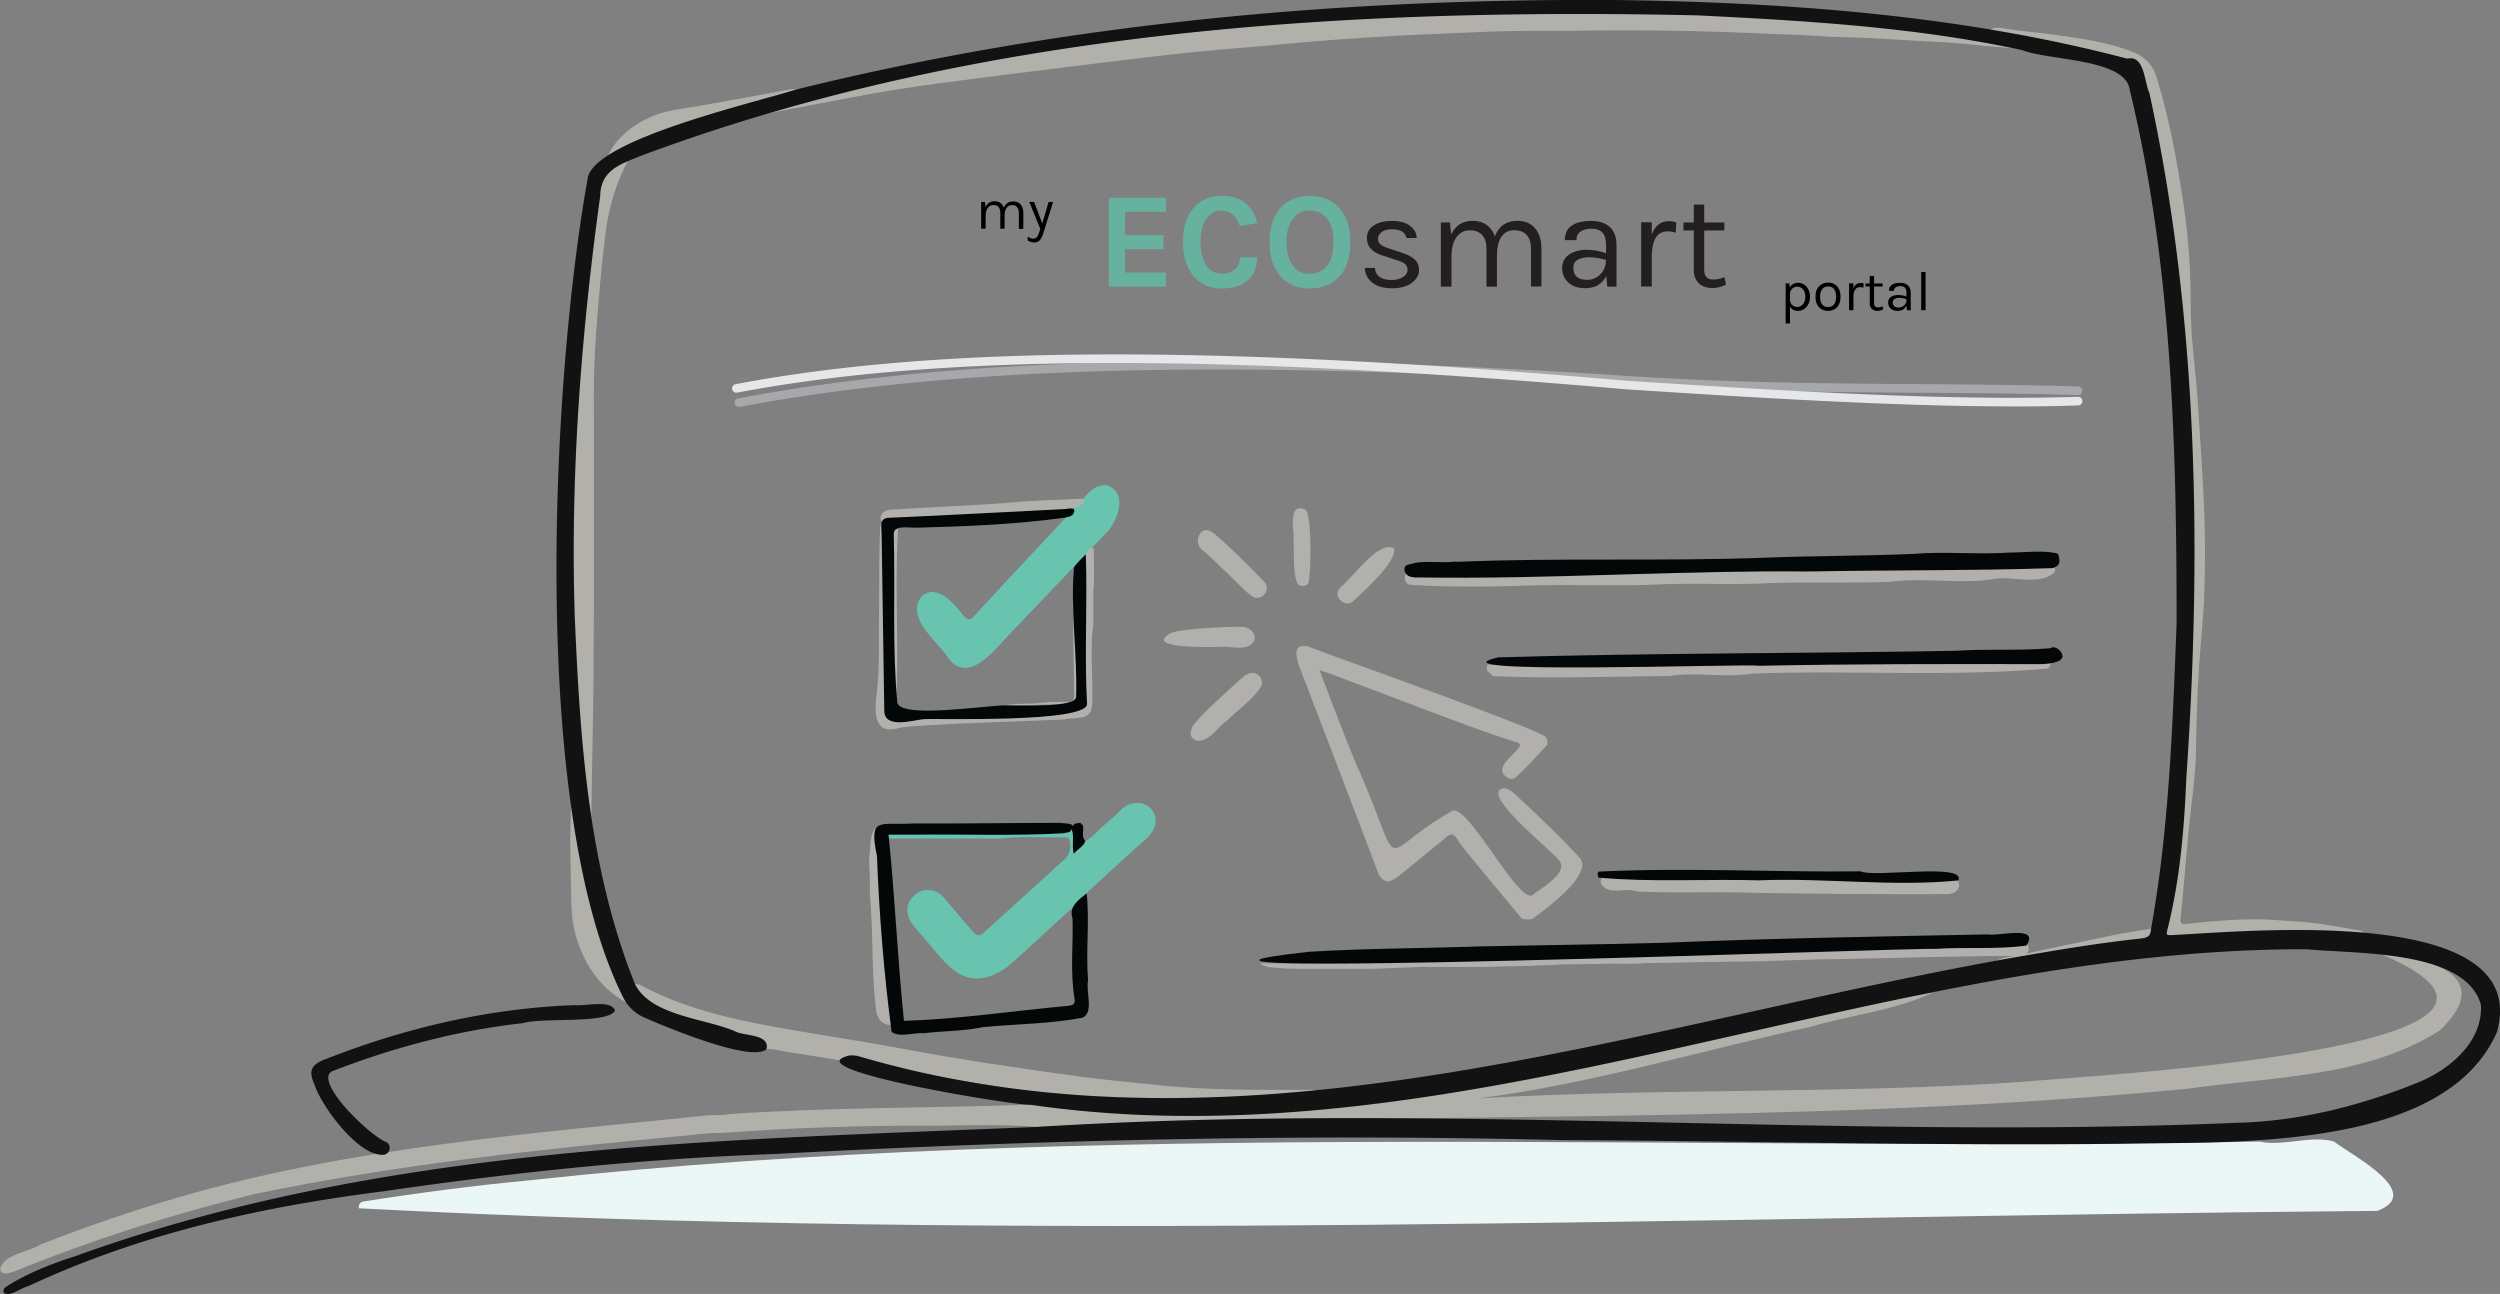
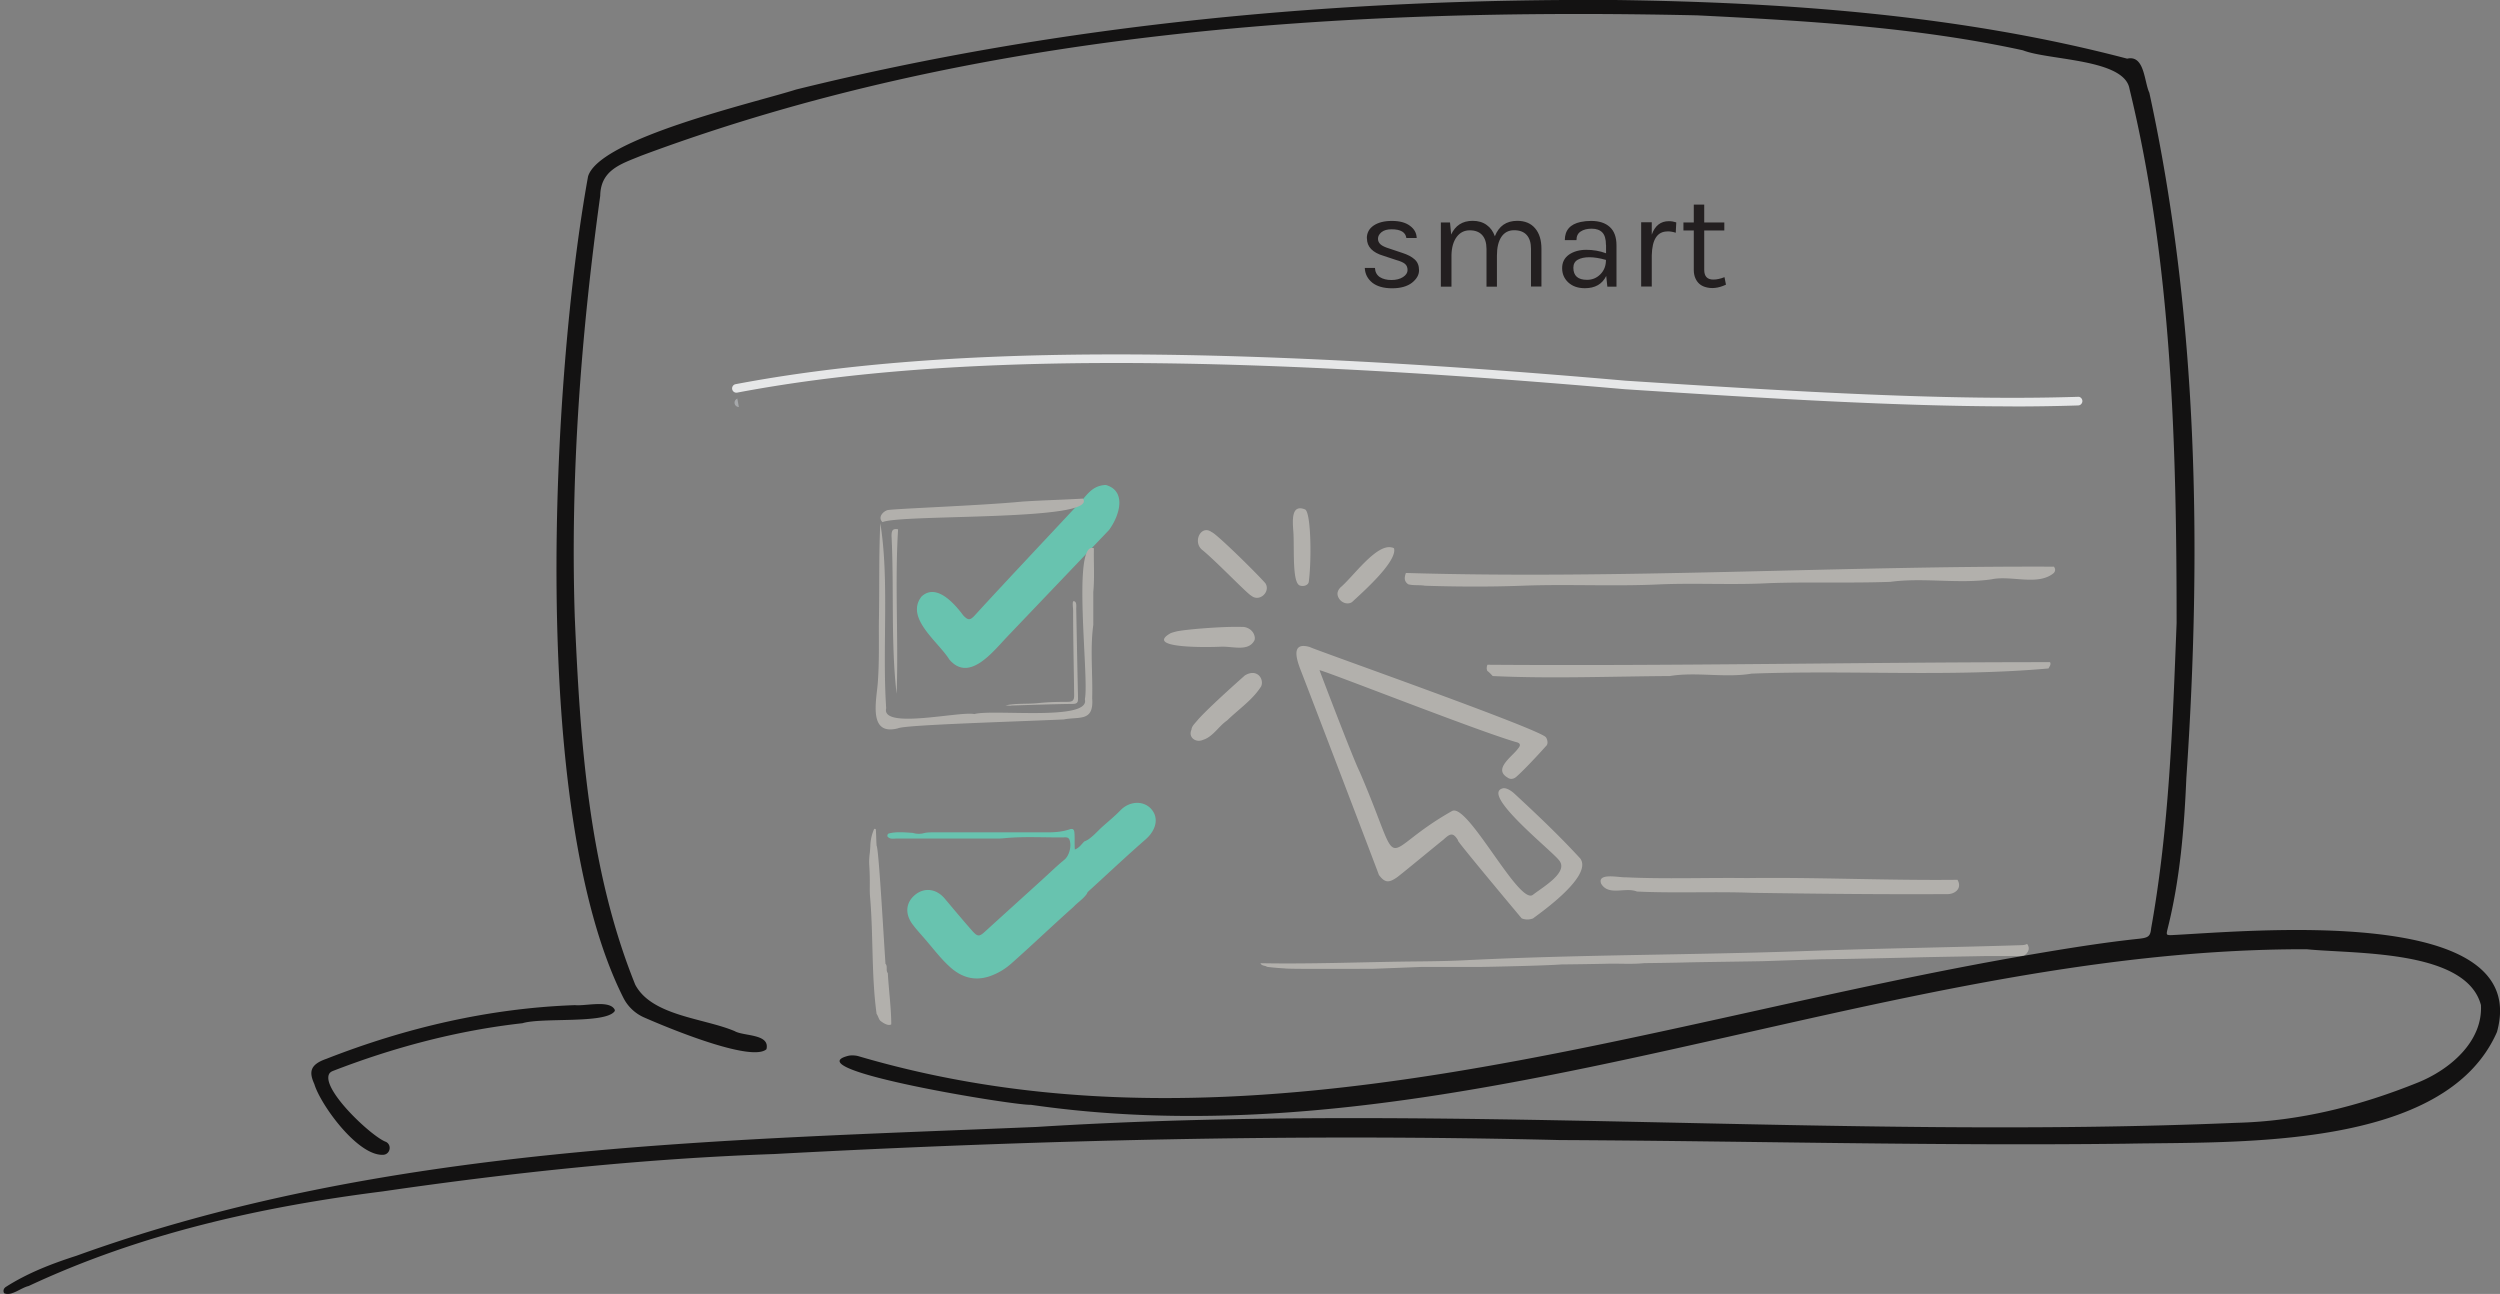
<svg xmlns="http://www.w3.org/2000/svg" data-name="Layer 1" viewBox="0 0 289.81 150">
  <rect x="0" y="0" width="289.81" height="150" fill="#808080" stroke="none" />
-   <path d="M261.88 132.33c2.84.61 6-.77 8.68 0 2.25 1.7 10.51 5.95 5.04 8.04-77.65.65-157.04 3.76-234-.3-.04-.46.13-.73.62-.8 6.39-1.01 12.87-1.85 19.23-2.45 65.61-7.14 133.85-3.23 200.43-4.48Z" style="fill:#ebf6f6;stroke-width:0" />
-   <path d="M119.49 128.06c35.31 4.95 70.17-6.89 104.61-13.02-4.19 2.05-9.64 2.63-14.29 4.01-12.74 2.76-25.44 6.62-38.37 8.27 20.94-1.2 42.11-.48 63.06-1.91 6.33-.67 67.96-3.75 41.35-14.87 5.53.37 13.68 2.54 6.99 8.9-8.56 5.49-19.51 5.38-29.31 6.78-44.31 4.27-88.91 2.6-133.34 4.41-3.69-.3-7.75-.19-11.51-.13-8.31-.06-16.58.22-24.79.82-1.32-.01-2.67.11-3.96.28-16.96 1.59-34.03 3.37-50.72 6.89-9.37 2.31-18.6 5.25-27.54 8.9-.54.17-1.44.54-1.65-.22.27-1.75 3.38-2.04 4.77-2.94 5.21-2.04 10.49-3.85 15.86-5.42 20.03-5.83 40.79-7.4 61.52-9.52.77-.05 1.58.03 2.33-.14 11.62-.79 23.36-.7 35.02-1.09Zm-28.24-6.12c2.2.33 4.4.7 6.6 1.05.16-.75.64-.7 1.19-.49 1.67.6 3.37 1.11 5.11 1.43 6.26 1.14 12.5 2.37 18.85 2.92 2.72.23 5.43.56 8.15.77 3 .23 6 .26 9.01.15 3.16-.11 6.3-.49 9.45-.76 1.02-.09 2.02-.27 3.02-.46-.32-.31-.73-.21-1.11-.21-5.7 0-11.39.06-17.08-.53-3.2-.33-6.4-.62-9.58-1.05-6.85-.94-13.68-1.95-20.47-3.23-5.69-1.07-11.44-1.83-17.12-2.98-4.46-.9-8.83-2.12-12.87-4.28-.28-.15-.58-.3-.89-.06.08.66.28 1.23.92 1.56 1.26.64 2.53 1.25 3.85 1.74 3.06 1.15 6.21 2.03 9.37 2.87.66.17 1.23.4 1.17 1.24.82-.06 1.61.2 2.41.32Zm-25-16.77c.13 4.29 2.34 8.91 6.32 11.02-3.06-7.45-5.06-15.53-6.31-23.48-.29 4.13-.08 8.31-.02 12.46Zm207.25 2.69c-1.48-.26-2.95-.53-4.44-.75-1.82-.27-3.67-.35-5.51-.47-2.28-.15-4.55-.04-6.82.14-1.11.09-2.22.22-3.33.33-.47.05-.69-.04-.62-.63.24-2.12.39-4.25.59-6.38.19-2.04.34-4.08.59-6.11.3-2.44.59-4.88.62-7.33.03-3.05.14-6.1.33-9.15.18-2.9.52-5.8.62-8.71.11-3.12.11-6.25 0-9.37-.14-3.86-.43-7.72-.67-11.58-.08-1.23-.16-2.45-.28-3.67-.29-2.87-.62-5.75-.62-8.64 0-3.95-.23-7.86-.82-11.77-.75-5-1.64-9.95-3.13-14.79-.44-1.42-1.28-2.35-2.64-2.91-2.9-1.18-5.97-1.57-9.03-2.02-2.05-.3-4.12-.41-6.15-.78-.48-.09-.95-.08-1.41.12.16.19.38.22.61.26 4.83.84 9.65 1.77 14.3 3.35.23.08.46.15.72.07 1.05-.31 1.21-.23 1.6.79.69 1.78 1.16 3.63 1.55 5.5 1.04 5 1.88 10.04 2.5 15.11.46 3.73.78 7.46 1.04 11.2.21 2.9.36 5.81.54 8.72.27 4.5.5 9 .53 13.5.03 3.74.04 7.47-.05 11.21-.09 3.94-.28 7.87-.57 11.79-.28 3.76-.48 7.54-.7 11.3-.18 2.93-.61 5.83-1.18 8.7-.25 1.25-.56 2.5-.85 3.79 1.52-.12 2.96-.24 4.41-.33 4.27-.28 8.55-.53 12.84-.44 2 .04 3.99.36 6 .27-.11-.25-.35-.28-.57-.32ZM69.54 21.74c-.42 2.87-.75 5.76-1.13 8.64-.57 4.28-.99 8.58-1.32 12.88-.28 3.7-.51 7.4-.6 11.1-.1 4.05-.25 8.09-.17 12.14.09 4.23.21 8.46.47 12.69.09 1.45.19 2.91.32 4.35.24 2.56.49 5.11.78 7.66.14 1.26.22 2.53.66 3.74.12-.2 0 .23 0 0 .04-5.06.21-10.77.25-15.82.09-11.17.04-22.34.04-33.51 0-2.28.09-4.55.25-6.82.28-3.97.62-7.93 1.12-11.87.37-2.94 1.23-5.73 2.61-8.35-1.99.5-2.95.96-3.27 3.16Zm164.21 89.4c3.28-.57 6.57-1.15 9.87-1.58 1.66-.22 3.33-.41 4.99-.66.86-.13.99-.35.92-1.26-1.48.25-2.96.44-4.42.74-3.69.75-7.36 1.55-11.04 2.34-.92.2-1.9.19-2.73.73.83.11 1.62-.19 2.42-.32ZM232.64 5.18c-6.04-1.12-12.12-1.91-18.23-2.46-4.3-.39-8.62-.7-12.93-.95-3.52-.21-7.05-.36-10.58-.4-5.88-.07-11.76-.13-17.64.05-2.85.09-5.69.16-8.53.28-3.87.16-7.73.41-11.58.69-4.29.31-8.57.67-12.85 1.1-4.55.46-9.08 1.02-13.6 1.64-4.73.65-9.43 1.41-14.13 2.25-6.52 1.17-13 2.58-19.42 4.24-1.64.42-3.31.75-4.86 1.48.16.11.33.12.52.08 3.39-.65 6.79-1.3 10.18-1.94 3.24-.61 6.49-1.13 9.76-1.57 2.55-.34 5.09-.67 7.64-.99 2.84-.36 5.68-.71 8.53-1.06 2.37-.29 4.74-.59 7.11-.87 2.28-.27 4.56-.54 6.85-.76 2.2-.22 4.4-.39 6.59-.58 2.99-.26 5.98-.56 8.97-.78 2.41-.17 4.81-.34 7.22-.47 3.75-.2 7.5-.34 11.26-.5 3.01-.13 6.02-.05 9.03-.09 4.72-.07 9.44-.07 14.16.03 4.26.09 8.51.31 12.77.47 1.52.06 3.04.2 4.57.23 3.85.07 7.68.41 11.53.58 1.89.09 3.76.3 5.64.49 1.31.13 2.62.2 3.93.3-.58-.35-1.25-.37-1.88-.49ZM89.82 10.7c-3.77.66-7.53 1.41-11.32 1.99-2.71.42-5.06 1.58-6.92 3.63-.4.44-1.21 1.7-1.29 2.32.25.08.9-.86 1.1-.95 4.95-2.23 10.07-3.99 15.25-5.57 1.88-.58 4.2-1.07 6.04-1.77-.85-.13-2.05.21-2.87.35Z" style="fill:#b2b0ab;stroke-width:0" />
  <path d="M44.76 132.38c.7.38.46 1.45-.34 1.49-2.97.15-7.28-5.84-7.98-8.2-.6-1.33-.58-2.24 1.38-2.92 9.21-3.61 18.92-5.88 28.82-6.23h.02c1.17.13 4.03-.63 4.6.53.03.06.02.13-.02.19-1.1 1.47-8.44.68-10.69 1.38h-.02c-7.52.84-14.89 2.8-21.94 5.53-.18.07-.36.19-.44.36-.89 1.8 4.96 7.28 6.59 7.86h.01Zm201.83.2c12.68-.25 36.85.79 42.87-12.95 4.14-14.9-28.86-11.66-37.69-11.23-.64.02-.66-.02-.51-.66 1.45-5.74 1.94-11.65 2.19-17.54 1.8-26.46 1.37-53.46-4.29-79.45-.61-1.28-.54-4.41-2.57-3.95C227.31 1.73 207.14.27 187.22 0c-31.89-.19-63.93 2.71-94.94 10.38-4.84 1.54-22.77 5.65-24.11 10.07-4.23 23.3-6.86 73.49 4.1 95.23a4.904 4.904 0 0 0 2.43 2.28c3.97 1.74 12.55 5.11 14.15 3.67.44-1.81-2.65-1.49-3.69-2.1-3.57-1.51-9.6-1.75-11.52-5.38-5.43-13.45-6.39-28.27-7.01-42.62-.53-16.32.72-32.67 2.95-48.83.05-3.01 2.41-3.69 4.75-4.65C113.14 3.57 155.63.87 196.75 1.78c12.63.63 25.37 1.36 37.75 4.05 2.98 1.18 11.78.97 12.36 4.47 4.91 20.2 5.46 41.24 5.46 61.94-.46 11.81-.86 23.72-2.95 35.37-.09.91-.3 1.09-1.38 1.21-4.25.45-8.47 1.14-12.69 1.86-44.64 7.61-90.58 25.07-135.81 11.75-.32-.09-.85-.12-1.18-.03-6.28 1.62 19.62 5.81 21.17 5.67 49.91 7.23 98.13-18.14 147.92-18.03 5.5.56 18.49.01 20.2 6.47.23 4.27-3.65 7.5-7.28 8.97-6.76 2.73-13.74 4.5-21.06 4.68-46.34 1.97-92.87-2.42-139.1.48-37.18 1.56-75.81 2.1-111.29 14.93-2.86.92-5.65 1.99-8.2 3.62-.25.17-.34.45-.19.72.82.4 1.92-.62 2.84-.83 12.99-6.08 26.9-9.18 41.06-10.97 15.05-2.19 30.22-3.8 45.36-4.33 30.21-1.62 60.7-2.37 91.06-1.62 21.89.11 43.86.69 65.78.42Z" style="fill:#131212;stroke-width:0" />
-   <path d="M128.54 33.22V22.93h6.62v1.62h-4.74v2.71h4.46v1.62h-4.46v2.71h4.74v1.63h-6.62Zm13.07.22c-.9 0-1.69-.21-2.36-.64-.67-.43-1.19-1.05-1.56-1.86-.37-.8-.55-1.77-.55-2.9s.19-2.14.57-2.93c.39-.79.92-1.39 1.59-1.79.68-.41 1.45-.61 2.32-.61 1.2 0 2.14.29 2.81.87.68.58 1.11 1.34 1.3 2.27l-2 .37c-.16-.54-.42-.98-.79-1.31-.36-.33-.8-.5-1.32-.5-.46 0-.87.13-1.24.4-.37.26-.67.67-.89 1.21-.22.54-.32 1.21-.32 2.02 0 .76.1 1.42.29 1.97.2.55.47.97.84 1.27.37.3.81.45 1.33.45.67 0 1.19-.18 1.56-.53.37-.36.55-.82.55-1.37h2c0 .77-.17 1.42-.5 1.96-.33.53-.8.94-1.41 1.23-.61.29-1.35.43-2.2.43Zm10.24 0c-.92 0-1.72-.2-2.43-.6-.7-.4-1.24-1-1.64-1.8-.4-.8-.6-1.79-.6-2.97s.2-2.2.6-2.99c.4-.79.94-1.38 1.64-1.77.7-.39 1.51-.59 2.43-.59s1.73.2 2.43.6c.7.4 1.25.99 1.65 1.78.4.79.6 1.78.6 2.96s-.2 2.2-.6 3-.95 1.4-1.65 1.79c-.7.39-1.51.59-2.43.59Zm0-1.7c.84 0 1.51-.32 2-.95.5-.63.74-1.55.74-2.74s-.25-2.05-.74-2.69c-.49-.64-1.16-.96-2-.96s-1.49.32-1.98.97c-.5.64-.74 1.54-.74 2.7s.25 2.1.74 2.74c.5.63 1.16.94 1.98.94Z" style="fill:#66b29f;stroke-width:0" />
  <path d="M158.45 27.61c0-.61.26-1.1.78-1.46.53-.36 1.24-.54 2.13-.54s1.59.19 2.08.56c.51.37.77.84.79 1.42h-1.2c-.09-.67-.66-1.01-1.71-1.01-.51 0-.9.11-1.18.34-.27.23-.4.48-.4.75s.1.48.31.67c.21.18.54.33 1 .47l1.49.5c.63.2 1.11.45 1.45.76.34.3.51.72.51 1.26s-.27 1.01-.82 1.45c-.55.42-1.32.64-2.3.64s-1.75-.22-2.3-.65c-.55-.45-.84-1.02-.87-1.71h1.18c.02.47.21.82.56 1.06.36.23.82.34 1.35.34s.98-.11 1.34-.34c.35-.23.53-.5.53-.81s-.1-.56-.31-.73-.54-.31-1.01-.44l-1.45-.48c-1.3-.38-1.94-1.06-1.94-2.02Zm9.76-.39c.49-1.08 1.32-1.62 2.51-1.62.64 0 1.18.16 1.62.48.44.31.75.75.95 1.31.47-1.19 1.33-1.79 2.6-1.79.89 0 1.58.29 2.07.87.49.58.73 1.37.73 2.38v4.37h-1.21v-4.37c0-.71-.17-1.25-.51-1.62-.33-.36-.81-.54-1.45-.54s-1.13.26-1.48.78c-.34.52-.51 1.23-.51 2.15v3.61h-1.21v-4.37c0-.71-.17-1.25-.51-1.62-.33-.36-.81-.54-1.43-.54s-1.13.25-1.51.76c-.38.51-.59 1.21-.61 2.11v3.66h-1.23v-7.44h1.06l.14 1.43Zm17.96 1.18c0-.67-.14-1.16-.42-1.45s-.69-.44-1.23-.44-.96.11-1.29.33c-.32.21-.48.54-.48 1h-1.35c0-1.14.61-1.85 1.84-2.11.37-.08.78-.12 1.21-.12.92 0 1.64.23 2.16.7.52.47.78 1.18.78 2.13v4.79h-1.06l-.13-1.24c-.46.94-1.28 1.42-2.47 1.42-.8 0-1.44-.22-1.93-.67-.48-.45-.71-1-.71-1.66s.26-1.18.79-1.56c.54-.37 1.21-.56 2.01-.56s1.56.13 2.29.4v-.95Zm0 1.73c-.74-.21-1.38-.31-1.93-.31s-1 .1-1.34.29-.51.51-.51.93c0 .93.53 1.4 1.59 1.4.6 0 1.11-.21 1.54-.64.44-.44.65-1 .65-1.68Zm7.13-3.3c-1.17 0-1.78.92-1.82 2.77v3.62h-1.23v-7.45h1.23v1.43c.37-1.04 1.03-1.56 1.98-1.56.3 0 .59.05.86.14l-.06 1.2c-.31-.1-.63-.16-.95-.16Zm6.78 6.17c-.89.42-1.71.5-2.44.26-.53-.17-.9-.51-1.12-1.04-.11-.26-.17-.57-.17-.93v-4.57h-1.2v-.93h1.2v-2.07h1.21v2.07h2.33v.93h-2.33v4.56c0 .76.35 1.13 1.06 1.13.38 0 .82-.09 1.29-.28l.17.87Z" style="fill:#231f20;stroke-width:0" />
  <path d="M125.99 97.42c.73-.44 1.27-1.12 1.9-1.67.67-.59 1.37-1.17 2-1.82 1.07-1.1 2.69-1.14 3.57-.14.91 1.03.56 2.45-.65 3.51-2.27 1.98-4.45 4.04-6.68 6.07-.08.07-.1.17-.15.26-.42.59-1.04.98-1.53 1.49-.08.08-.16.15-.24.22-2.35 2.1-4.62 4.27-6.98 6.36a7.4 7.4 0 0 1-2.53 1.48c-1.75.58-3.25.11-4.57-1.08-1.12-1.01-2.01-2.22-3-3.35-.45-.52-.92-1.03-1.33-1.58-.91-1.21-.81-2.53.26-3.42 1.08-.9 2.47-.75 3.46.42 1.04 1.24 2.09 2.49 3.16 3.71.64.72.83.73 1.51.11 2.27-2.07 4.56-4.13 6.83-6.2.78-.71 1.54-1.45 2.36-2.12.58-.47.86-1.59.61-2.29-.09-.27-.3-.32-.52-.31-2.36.04-4.73-.13-7.08.1-.27.03-.54.04-.81.04h-11.67c-.35 0-.75.11-1.03-.24-.03-.14 0-.25.12-.34.93-.25 1.87-.13 2.81-.08.47.15.94.14 1.41 0 .42-.07.83-.06 1.25-.06h12.99c.86 0 1.72-.07 2.54-.35.49-.17.54.17.56.5.04.58-.01 1.17.04 1.84.5-.19.75-.58 1.06-.9.04-.06.12-.05.18-.09.07-.03.11-.09.18-.06Zm2.58-35.99c1.27-1.74 2.02-4.52-.37-5.21-1.29.04-1.93.78-2.65 1.63-.49.58-9.08 9.67-12.55 13.49-.55.58-.75.59-1.32.02-1.03-1.39-3.14-3.8-4.85-2.21-1.95 2.48 1.96 5.26 3.21 7.29 2.27 2.69 4.98-.79 6.67-2.58" style="fill:#68c3af;stroke-width:0" />
  <path d="M169.04 97.44c-.56-.94-.9-.86-1.66-.15h.01c-.26.18-5.15 4.23-5.48 4.44-.95.65-1.38.59-2.06-.3-.1-.32-8.06-21.16-9.03-23.64-.54-1.38-1.21-3.44 1.03-2.78.11.16 26.99 9.62 27.36 10.47.06.03.38.7 0 1.02 0 0-2.18 2.44-3.42 3.54-.29.26-.69.36-1.04.09-1.69-1 .59-2.44 1.24-3.37.33-.37.25-.63-.22-.73-4.42-1.27-22.11-8.26-22.81-8.34 0 0 3.88 10.24 4.66 11.78 5.33 12.39 1.75 9.61 10.7 4.55 1.81-1.02 7.77 10.97 9.38 9.71 1.13-.88 4.11-2.58 3.08-3.94-.67-1.02-9.2-7.71-6.58-8.4.45-.12 1.09.37 1.29.55 2.64 2.44 5.28 4.94 7.71 7.59 1.51 2.12-5.12 6.62-5.47 6.93-.44.17-.88.18-1.33 0-.44-.52-7.19-8.59-7.4-9.02Zm-5.77-29.7c.63.16 1.28.05 1.92.16 3.69.12 7.55.14 11.24 0 5.25-.2 10.59.09 15.82-.15 4.26-.19 8.62.08 12.87-.15 4.66-.16 9.37.02 14.02-.15 3.81-.52 7.91.26 11.71-.29 2.27-.5 5.42.8 7.24-.74.2-.24.19-.48.01-.73-25-.1-50.25 1.47-75.12.73-.19.51-.24.99.3 1.33Zm-16.42 44.33c.35.07 1.74.18 2.08.19.24.09 6.95.05 10.06.05.24 0 5.56-.21 5.85-.22h6.8c.37 0 7.58-.14 9.37-.29.59 0 4.1-.05 5.28-.08 1.44-.04 2.89.08 4.33-.07.54 0 3.76-.05 4.84-.08 1.44-.04 8.04-.12 9.02-.15 1.49-.05 6.65-.22 6.94-.22 1.76 0 9.78-.19 10.96-.22 1.44-.04 7.6-.14 7.84-.15h3.81c.38 0 .73-.02.96-.38.26-.34.25-.69 0-1.03-.22.13-.46.14-.71.15-8.23.26-16.47.37-24.7.67-13.27.48-26.56.41-39.83 1.08-2.04.1-4.09.12-6.13.14-5.83.07-11.67.31-17.5.2.14.34.51.24.74.41Zm25.59-34.28c.22.17.41.37.6.58h-.01c6.81.32 13.71.04 20.53 0 3.07-.51 6.43.24 9.49-.28 11.42-.43 23.13.41 34.42-.6.11-.23.33-.44.18-.73-21.73 0-43.48.46-65.22.3-.1.25-.12.49 0 .74Zm54.48 24.2c-8.11.09-16.45-.31-24.41-.2-4.69-.06-9.39.13-14.08-.09-.73.04-3.31-.57-2.82.74.87 1.47 2.81.36 4.15.91 4.45.21 8.97-.02 13.43.15 7.45.11 14.99.19 22.46.15.94.05 1.86-.64 1.27-1.66ZM126.8 63.56c-2.58-.99-.51 15.19-1.04 17.49.7 2.59-10.69 1.12-12.81 1.73-1.67-.37-10.84 1.82-10.22-.68-.47-6.99.38-14.91-.68-21.44-.18 3.67-.09 7.38-.16 11.07-.04 1.95.07 4.84-.14 7.51-.17 2.07-1.1 6.09 2.35 5.19.81-.41 13.67-.77 19.23-1.03 1.79-.35 3.49.31 3.28-2.46.08-2.81-.25-5.74.13-8.5v-3.82c.16-1.69.03-3.38.07-5.07Zm-24.15 48.2c-.28-4.21-.79-13.4-1.03-13.72-.05-.63-.04-1.25-.09-1.89-.06-.09-.18-.1-.22 0-.17.41-.41 1.09-.42 2l-.05.66c-.08.57-.1 1.02-.07 1.5.13 2.12 0 2.67.1 3.76.38 4.46.14 9.03.75 13.47.16.18.26.67.46.81 0 0 .79.67 1.24.4 0-1.82-.3-4.12-.4-5.94-.26-.32 0-.75-.25-1.07Zm36.17-28.27c-.35.43-.67.69-.7 1.1-.41.89.51 1.55 1.33 1.18 1.16-.35 1.81-1.58 2.8-2.25 1.31-1.28 2.99-2.41 3.95-3.96.37-.84-.47-2.12-1.89-1.26 0 0-4.21 3.71-5.49 5.19Zm-35.93-24.36c-.54.17-1.16.84-.59 1.4 2.18-.96 25.12-.08 23.24-2.73-2.33.14-4.73.19-7.08.35-4.69.46-15.08.83-15.57.99Zm37.58 2.56c-1.26-.94-2.28 1.2-1.05 2.1 1.59 1.3 5.15 5.03 5.65 5.28.96.76 2.26-.5 1.61-1.47-1.53-1.69-5.78-5.81-6.21-5.91Zm3.59 10.99c-2.13-.09-6.78.29-7.72.53 0 0-.5.12-.67.21-3.15 1.82 4.83 1.6 5.82 1.55 1.43-.07 3.24.62 3.94-.76a.87.87 0 0 0 0-.48c-.15-.62-.73-1.03-1.37-1.06Zm11.39-4.64c-.33.32-.52.7-.32 1.17.32.71 1.13.92 1.61.58 1.1-1.03 5.21-4.63 4.87-6.19-.02-.08-.17-.12-.29-.14-1.77-.41-4.4 3.31-5.86 4.58Zm-5.5-6.05c.08 2.18-.12 5.59.74 5.89.47.15.98-.06 1.03-.44.35-2.73.24-8.18-.45-8.39-1.8-.72-1.36 1.84-1.32 2.94Zm-46.6.14c.3 6.03-.09 12.49.59 18.31.23-6.33-.22-12.79.17-19.08-.64-.13-.76.17-.76.76Zm13.83 19.66c2.38-.07 4.77-.16 7.15-.19.53 0 .65-.16.64-.66-.08-3.46-.14-6.93-.21-10.39 0-.22.1-.86-.32-.86-.16.08-.04.8-.04 1.06 0 3.29.08 6.56.12 9.85 0 .57-.15.76-.74.76-1.15 0-2.31.03-3.45.15-1.26.13-2.54-.01-3.79.27.22 0 .44.03.66.03Z" style="fill:#b2b0ac;stroke-width:0" />
-   <path d="M170.73 109.73c7.38-.16 14.81-.24 22.18-.44 12.45-.52 25-.73 37.51-.97 1.21.26 6.09-1.15 4.49 1.29-3.41.49-7.04.14-10.53.39-1.73-.21-103.46 3.7-72.58.33 6.21-.38 12.65-.39 18.93-.59Zm-1.9-44.61-.04-.03c-1.56.22-3.18-.1-4.76.16-.46.22-1.32.07-1.22.86.17.85 1.09.86 1.79.83 15.08.23 30.1-.85 45.17-.69 9.4-.18 18.82-.08 28.21-.39.74-.3.87-.57.68-1.37-.03-.38-.34-.38-.61-.42h.02c-1.69-.27-3.42-.01-5.08-.02-3.68.27-7.52-.16-11.18.16-5.7.25-11.53.21-17.22.44-11.85.44-23.92-.02-35.76.48Zm-45.44 31.43c.33-.04.7-.01.83-.44.65-.76-1-.64-1.42-.72-5.68 0-11.33.1-17.01.07-3.78.24-5.11-.89-4.13 3.76.26 6.83.82 13.74 1.7 20.41.96.69 2.58.04 3.76.14 2.29-.26 4.67-.24 6.89-.71 3.82-.36 7.83-.37 11.51-1.09 1.32-.65.32-3.03.62-4.31-.29-3.32.19-6.83-.17-10.11-.91.75-2.11 1.55-1.64 2.89.1 3.09-.29 6.19.23 9.27.11.64-.11.83-.76.89-6.32.58-12.68 1.55-19.01 1.74-.74-7.12-1.06-14.7-1.79-21.58h2.86c5.84-.07 11.73.16 17.56-.17Zm50.38-20.37c-9.22 2.1 28.47.73 30.15 1 10.86-.22 21.72-.21 32.58-.19.88-.01 3.46-.18 2.3-1.56-.32-.33-.74-.53-1.16-.28h.02c-3.57.3-7.3.05-10.88.29-17.7.32-35.35.25-53.01.76Zm53.24 25.88c1.01-2.07-9.82-.29-11.32-1.05-10.11.11-20.34-.46-30.37.03l.03-.02c-.23.22-.13.47-.05.71 6.09.57 12.45.15 18.63.32 7.56-.31 15.62.78 23.09.01ZM124.36 95.8c-.05.1-.09.21-.14.31.37.89-.02 1.85.26 2.87.44-.59 1.13-.81 1.33-1.5-.5-.53-.13-1.2-.27-1.79l-.3-.3c-.34.04-.72 0-.88.41Zm.38-15.05c.15 1.34-6.79 1.01-8.22 1.02-2.37.02-12.14 1.55-12.5-.32-.59-6.38-.24-12.96-.41-19.42-.11-1.23 1.55-.83 2.78-.86 5.66-.15 11.47-.39 16.96-1.15.51-.11 1.1-.11 1.2-.83-.04-.39-.84-.21-1.04-.18-1.72.07-15.71.83-20.57 1.02-.41.02-.67.25-.76.6.12 7.23.22 14.47.33 21.7-.04 2.19 3.15 1.19 4.55 1.04 1.2-.12 19.35.49 18.95-1.84-.31-5.54.06-11.75-.14-17.25-.36.34-1.13 1.07-1.37 1.51-.43 4.93.4 9.94.25 14.95Z" style="fill:#040707;stroke-width:0" />
-   <path d="M85.65 47.18a.499.499 0 0 1-.09-.99c25.09-4.77 57.89-5.59 103.23-2.6 12.17.79 23.11.87 33.69.94 6.32.04 12.29.09 18.43.27.28 0 .49.24.48.52 0 .28-.24.5-.51.48-6.12-.19-12.09-.23-18.4-.27-10.6-.08-21.56-.15-33.75-.94-45.25-2.99-77.97-2.17-102.98 2.58h-.09Z" style="fill:#a6a8ab;stroke-width:0" />
+   <path d="M85.65 47.18a.499.499 0 0 1-.09-.99h-.09Z" style="fill:#a6a8ab;stroke-width:0" />
  <path d="M233.29 47.11c-13.08 0-28.22-.9-44.94-1.99-47.75-4.18-79.48-4.05-102.92.4a.499.499 0 0 1-.18-.98c23.53-4.47 55.35-4.6 103.18-.41 20.03 1.3 37.8 2.34 52.45 1.87.27-.04.51.21.52.48 0 .28-.21.51-.48.52-2.45.08-5 .12-7.62.12Z" style="fill:#e6e7e8;stroke-width:0" />
-   <path d="M113.74 26.52v-3.11h.44l.06.62c.1-.23.23-.4.41-.52.18-.12.39-.18.64-.18s.45.05.63.16c.17.11.31.27.4.47.09.2.14.45.14.72v1.83h-.5v-1.83c0-.3-.07-.52-.21-.68-.14-.16-.34-.23-.58-.23-.19 0-.35.05-.48.15-.14.1-.24.25-.32.44-.07.19-.11.42-.11.68v1.47h-.51Zm4.37 0v-1.83c0-.3-.07-.52-.21-.68-.14-.16-.33-.23-.57-.23-.28 0-.5.11-.65.33s-.22.52-.22.9h-.23c0-.28.03-.52.08-.73.06-.21.14-.38.24-.52.11-.14.23-.24.39-.31s.32-.1.52-.1c.25 0 .45.05.63.16s.31.27.4.47.14.45.14.72v1.83h-.51Zm1.2-3.11h.57l1.01 2.67h-.12l.79-2.67h.52l-1.17 3.73c-.1.31-.23.55-.39.72-.16.17-.37.25-.62.25-.14 0-.27-.02-.39-.06-.12-.04-.25-.1-.38-.17v-.47c.11.09.23.16.33.2.11.04.22.06.34.06.13 0 .24-.04.33-.12.09-.08.16-.19.22-.32s.11-.26.15-.4l.09-.31-1.27-3.11ZM207 37.49v-4.63h.42l.08.73v3.91h-.51Zm1.41-1.45c-.23 0-.43-.05-.59-.16s-.3-.26-.39-.46c-.09-.2-.14-.44-.14-.73h.21c0 .19.04.36.12.49a.811.811 0 0 0 .72.4c.16 0 .31-.04.45-.13s.26-.22.35-.4c.09-.18.14-.39.14-.65s-.04-.46-.12-.63a.901.901 0 0 0-.34-.4.863.863 0 0 0-.89-.03c-.13.07-.23.18-.31.31-.08.14-.12.31-.12.51h-.21c0-.3.05-.55.15-.76s.24-.36.41-.46.36-.16.58-.16c.24 0 .47.06.68.19.21.13.38.32.51.56s.2.53.2.87-.07.64-.2.88-.3.43-.51.56c-.21.13-.44.2-.69.2Zm3.51 0c-.28 0-.53-.06-.75-.19s-.39-.31-.52-.55c-.12-.24-.19-.54-.19-.9s.06-.66.19-.9.3-.42.52-.55c.22-.12.47-.19.75-.19s.52.06.74.19c.22.12.39.31.51.55s.19.54.19.9-.06.65-.19.9c-.12.24-.3.43-.51.55s-.46.19-.74.19Zm-.01-.44a.854.854 0 0 0 .83-.56c.07-.18.11-.39.11-.63 0-.37-.08-.66-.23-.88-.15-.21-.38-.32-.69-.32-.2 0-.38.05-.51.14-.14.1-.25.23-.32.41-.07.18-.11.39-.11.64 0 .37.08.66.23.87.15.21.38.32.68.32Zm2.44.36v-3.11h.51v3.11h-.51Zm.35-1.4c0-.39.04-.72.11-.98.08-.26.19-.46.33-.58.15-.13.33-.19.54-.19.07 0 .13 0 .19.01.06 0 .12.02.17.04l-.03.5a1.54 1.54 0 0 0-.39-.07c-.18 0-.33.05-.45.16-.11.11-.19.25-.25.44-.05.19-.08.42-.08.67h-.16Zm1.56-1.35v-.35h1.98v.35h-1.98Zm1.39 2.83c-.17 0-.32-.03-.46-.1a.743.743 0 0 1-.32-.29.912.912 0 0 1-.12-.49v-3.17h.5v3.16c0 .32.15.48.45.48.09 0 .17 0 .26-.03.08-.02.18-.05.28-.09l.07.36c-.11.05-.22.09-.33.12-.11.03-.22.05-.34.05Zm2.35 0c-.26 0-.47-.05-.63-.14a.897.897 0 0 1-.37-.35.957.957 0 0 1-.12-.46c0-.21.05-.38.16-.51.1-.13.25-.23.43-.29.18-.06.39-.09.61-.09.16 0 .33.02.49.05.16.03.32.08.48.13v.32c-.13-.05-.28-.09-.44-.12-.16-.03-.31-.05-.45-.05-.21 0-.38.04-.53.13-.14.09-.21.23-.21.44 0 .15.05.28.16.39s.28.16.52.16a.926.926 0 0 0 .78-.42c.08-.12.12-.24.12-.36h.12c0 .21-.04.4-.13.58-.09.18-.22.32-.38.43s-.37.16-.6.16Zm1.06-.08-.06-.68v-1.33c0-.28-.06-.48-.18-.6s-.3-.18-.54-.18c-.13 0-.26.02-.37.06s-.2.1-.26.18c-.06.08-.1.19-.1.31h-.57c0-.23.05-.41.17-.54.11-.14.26-.24.46-.3.19-.06.42-.09.67-.09s.45.04.63.12c.18.08.33.21.43.38.1.17.16.4.16.68v2h-.44Zm1.65 0v-4.43h.51v4.43h-.51Z" style="stroke-width:0" />
</svg>